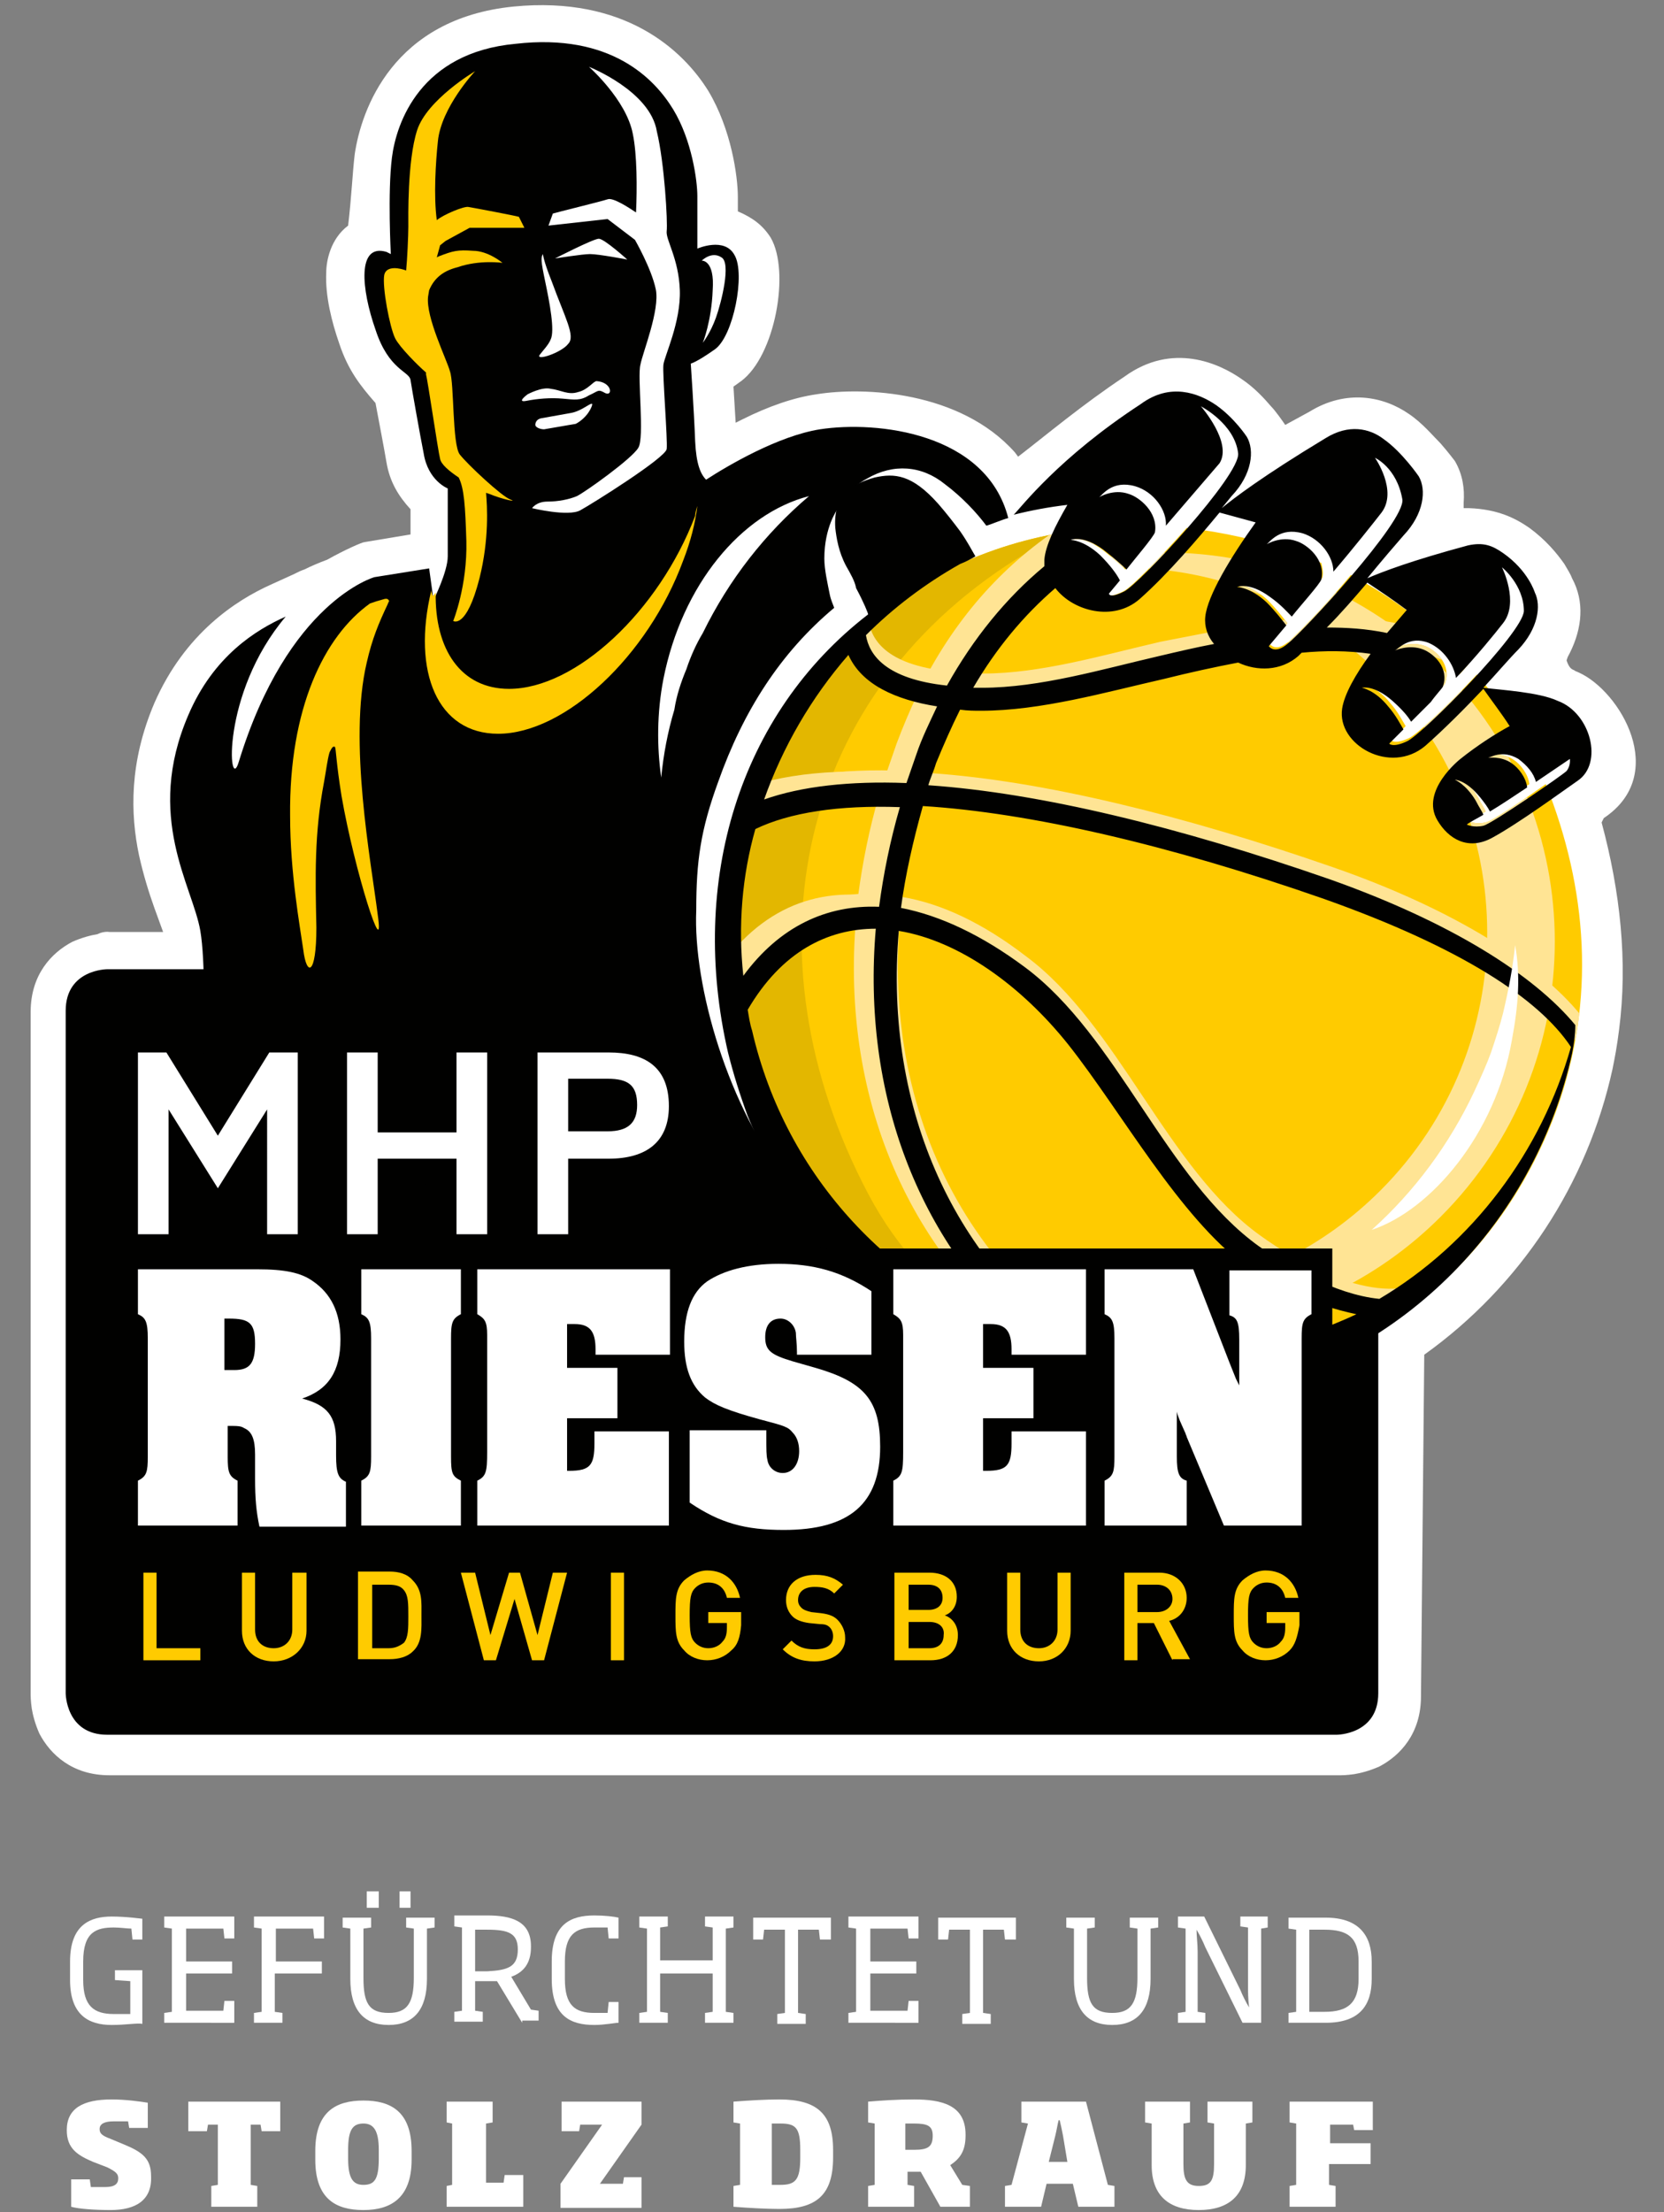
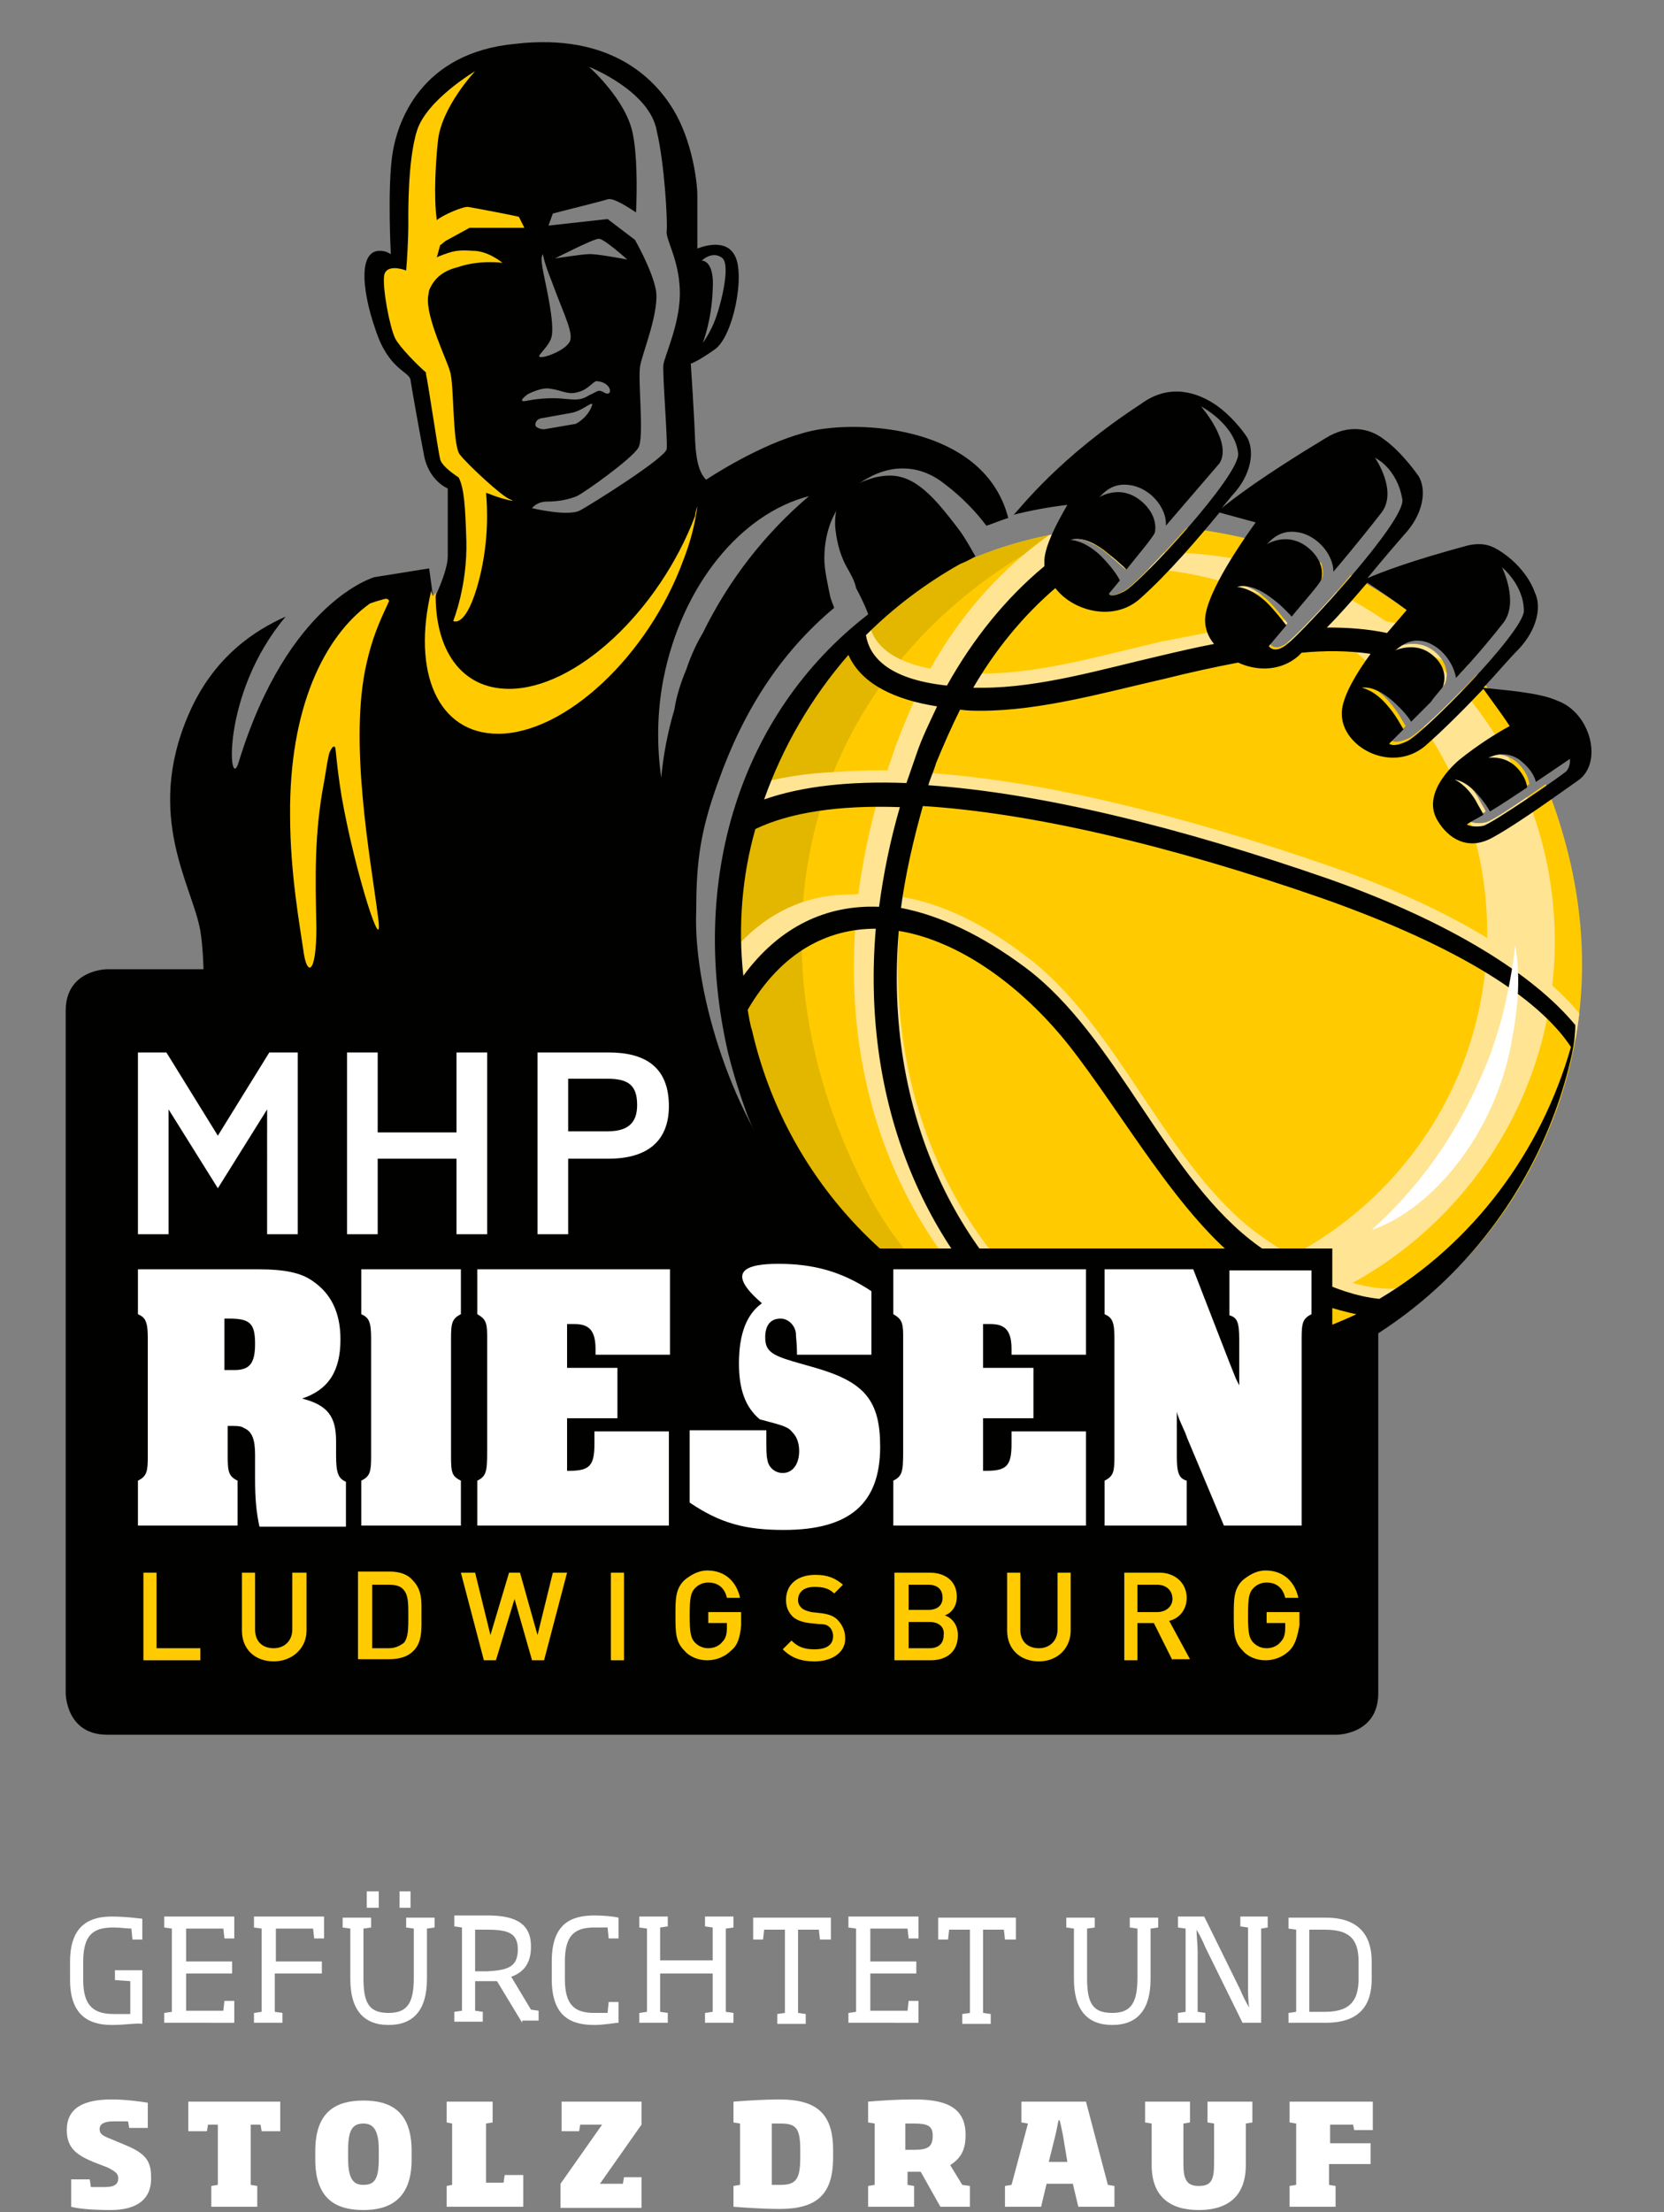
<svg xmlns="http://www.w3.org/2000/svg" xmlns:xlink="http://www.w3.org/1999/xlink" id="Ebene_1" x="0px" y="0px" viewBox="0 0 152 202" style="enable-background:new 0 0 152 202;" xml:space="preserve">
  <rect x="0" y="0" width="152" height="202" fill="#808080" stroke="none" />
  <style type="text/css">
	.st0{fill:#FFFFFF;}
	.st1{fill:#010100;}
	.st2{fill:#FFCB00;}
	.st3{fill-rule:evenodd;clip-rule:evenodd;fill:#FFCB00;}
	.st4{clip-path:url(#SVGID_2_);}
	.st5{fill:#E3B700;}
	.st6{fill:#FFE494;}
</style>
  <g>
-     <path class="st0" d="M33.3,49.5l4.2-0.7l0-2.3c-1.1-1.2-1.9-2.5-2.2-4.3c-0.2-1.2-0.7-3.8-1-5.4c-1.4-1.6-2.5-3-3.3-5.4   c-0.7-2-1.3-4.4-1.2-6.5c0-1.1,0.4-3.1,2-4.3c0.3-2.5,0.4-4.8,0.6-6.5C33,10,35.9,1.7,46.9,0.6c10.2-1,15.5,4,17.8,7.7   c2.1,3.5,2.7,7.8,2.7,9.7l0,1.3c1.4,0.6,2.3,1.3,3,2.4c1.8,3.1,0.4,10.8-2.7,13.1l-0.7,0.5l0.2,3.3l0.6-0.3c2.4-1.2,4.7-2,6.8-2.3   c4.3-0.7,13.1-0.3,18.1,5.3l0.3,0.4c2.6-2,5.8-4.7,9.7-7.3c4.4-3.2,8.7-1.2,10.7,0.2c1.2,0.8,2.1,1.8,2.7,2.5   c0.4,0.4,1.1,1.4,1.3,1.7l2.2-1.2c3.4-2.1,6.8-1.4,9.1,0.2c1.2,0.8,2.2,2,2.9,2.7c0.7,0.8,1.3,1.6,1.3,1.6c0.7,1.2,0.9,2.5,0.8,3.8   l0,0.5l0.5,0c2.6,0.1,4.2,0.9,5.5,1.8c1.5,1.1,2.5,2.3,3.2,3.3c0.3,0.5,0.6,1,0.7,1.3l0.2,0.4c1,2.2,0.6,4.6-0.6,6.8l-0.1,0.3   c0.2,0.6,0.4,0.8,0.7,0.9c0.1,0.1,0.2,0.1,0.4,0.2c3.8,1.7,8.3,9.3,2.3,13.3l-0.2,0.4c1.7,6.3,2.4,12.7,1.6,18.9   c-0.2,1.6-0.4,2.6-0.6,3.6c-2.3,10.5-8.4,19.8-17.2,26.1l-0.3,31.2c0,3.4-1.9,5.4-3.8,6.4c-0.9,0.4-1.7,0.6-2.3,0.7   c-0.7,0.1-1.2,0.1-1.2,0.1H10c-3.4,0-5.4-1.9-6.4-3.8c-0.4-0.9-0.6-1.7-0.7-2.3c-0.1-0.7-0.1-1.2-0.1-1.2l0-62.4   c0-3.4,1.9-5.4,3.8-6.4c0.9-0.4,1.7-0.6,2.3-0.7C9.5,85,10,85.1,10,85.1h4.9l-0.8-2.2c-0.5-1.4-1-3-1.4-4.8   c-0.8-3.8-0.9-8.5,1.4-13.9c2.8-6.4,7.5-9.4,10.6-10.8l2.2-1l0.2-0.1c0.2-0.1,0.4-0.2,0.7-0.3c0.6-0.3,1.3-0.6,2.1-0.9   C31.5,50.2,33.1,49.5,33.3,49.5z" />
    <path class="st1" d="M6,92.3c0-3.8,3.8-3.8,3.8-3.8h43.5c3.8,0,3.8,3.8,3.8,3.8l18.2,19c3.9,3.9,7.9,10.4,13.3,12.4   c13,4.7,26.9,2.2,37.3-5.5l0,36.4c0,3.8-3.8,3.8-3.8,3.8H9.8c-3.8,0-3.8-3.8-3.8-3.8L6,92.3z" />
    <path class="st1" d="M62.7,61.1c0.4-1.2,0.9-2.3,1.5-3.3c2.4-4.9,5.7-9.1,9.7-12.5c-6.2,1.6-11.6,8.1-13.3,16.7   c-0.6,3.1-0.6,6.2-0.2,9c0.2-2.1,0.6-4.2,1.2-6.2C61.8,63.5,62.2,62.3,62.7,61.1z M49.6,23.2c-0.2,0.3-0.2,0.6,0.2,2.5   c0.4,1.9,0.9,4.5,0.5,5.3c-0.2,0.5-0.7,1-1,1.4c-0.4,0.6,2-0.2,2.6-1c0.7-0.7-0.3-2.4-1.5-5.7C49.6,23.7,49.6,23.2,49.6,23.2z    M48.2,36c0,0-1.1,0.8-0.1,0.6c1-0.2,2.2-0.3,3.3-0.2c1.1,0.1,1.6,0.2,2.4-0.3c0.9-0.4,0.8-0.6,1.5-0.2c0.7,0.3,0.6-1-0.8-1.1   c-0.3,0-0.8,0.8-1.7,1c-0.9,0.3-1.6-0.2-2.5-0.3C49.5,35.3,48.2,36,48.2,36z M52.2,37.7l-2.8,0.5c-0.4,0.1-0.5,0.4-0.5,0.6   c0,0.2,0.4,0.4,0.8,0.4l2.9-0.5c1.1-0.6,1.5-1.6,1.5-1.8C54,36.7,53.2,37.5,52.2,37.7z M53.8,6.1c0,0,3.4,3,4,6.1   c0.4,1.9,0.4,5,0.3,7.2c-0.6-0.4-2.1-1.4-2.6-1.2c-0.6,0.2-4.7,1.2-5,1.3l-0.4,1.1l5.4-0.6l2.5,1.9c0,0,1.5,2.6,1.9,4.5   c0.4,1.9-1.2,5.8-1.4,6.9c-0.3,1.1,0.4,6.7-0.2,7.6c-0.6,1-4.8,4-5.6,4.4C52,45.6,51,45.8,50,45.8c-1,0-1.4,0.6-1.4,0.6   s3.3,0.8,4.4,0.2c1.1-0.6,7.8-4.8,7.9-5.6c0.1-0.8-0.4-6.9-0.3-7.7c0.1-0.8,1.6-3.9,1.5-6.8c-0.1-2.9-1.3-4.6-1.2-5.4   c0.1-0.8-0.2-6.2-0.9-9.1C59.4,8.3,53.8,6.1,53.8,6.1z M54.7,21.8c-0.5,0-4,1.8-4,1.8s2.5-0.4,3.2-0.4c0.8,0,3.4,0.5,3.4,0.5   S55.2,21.8,54.7,21.8z M64.1,23.8c0,0,1.2-0.1,1,2.7c-0.1,2.8-0.9,4.8-0.9,4.8s0.7-0.9,1.2-2.3c0.5-1.4,1.4-5,0.5-5.5   C65,22.9,64.1,23.8,64.1,23.8z M72.2,108.2c-0.3-0.6-55.2,0.2-55.2,0.2c1.1-0.6,2.2-18.1,1.3-23.4c-0.7-4.1-5.1-10.4-1.1-19.7   c2.3-5.4,6.2-7.8,8.9-9c-6,7.1-5.2,16.3-4.3,13.3c4.5-14.7,12.4-16.9,12.4-16.9l5-0.8l0.4,2.9c0,0,1.3-2.6,1.3-4c0-1.3,0-6.2,0-6.2   s-1.8-0.7-2.2-3.2c-0.3-1.5-1.1-6-1.2-6.7c-0.1-0.8-2-0.9-3.2-4.6c-1.3-3.7-1.7-7.9,1-7.1c0.2,0.1,0.4,0.2,0.4,0.2   s-0.3-5.6,0.1-8.8c0.4-3.2,2.6-9.6,11.3-10.4C55.8,3,59.8,7.2,61.5,10c1.7,2.8,2.2,6.5,2.2,7.9v4.8c0,0,2.5-1.1,3.4,0.6   c1,1.7-0.1,7.4-1.8,8.6c-1.7,1.2-2.2,1.3-2.2,1.3s0.3,4.4,0.4,7.1c0.1,2.1,0.5,3,1,3.5c2-1.3,6.6-4,10.4-4.6   c5.2-0.8,15.2,0.3,17.2,8.1c-0.7,0.2-1.6,0.6-2,0.7c-0.9-1.2-2.2-2.6-3.8-3.8c-2.1-1.7-4.7-1.9-7.1-0.5c-1.3,0.7-2.3,1.8-2.7,2.8   c0,0-1.2,1.6-1.2,4.5c0,1,0.3,2.3,0.5,3.3c0.1,0.5,0.3,0.9,0.4,1.2c-4.9,4.1-8.3,9.4-10.6,15.9c-1.6,4.4-2,7.2-2,11.7   C63.3,90,66.5,101.2,72.2,108.2z" />
    <g>
      <polygon class="st2" points="13.1,151.6 13.1,143.6 14.3,143.6 14.3,150.5 18.3,150.5 18.3,151.6   " />
      <path class="st2" d="M25,151.7c-1.7,0-2.9-1.1-2.9-2.8v-5.3h1.2v5.2c0,1.1,0.7,1.7,1.7,1.7c1,0,1.7-0.7,1.7-1.7v-5.2H28v5.3    C28,150.5,26.7,151.7,25,151.7z" />
      <path class="st2" d="M36.9,145.2c-0.3-0.4-0.8-0.5-1.4-0.5H34v5.8h1.5c0.6,0,1-0.2,1.4-0.5c0.4-0.5,0.4-1.3,0.4-2.4    C37.3,146.4,37.3,145.7,36.9,145.2z M37.7,150.8c-0.5,0.5-1.3,0.7-2.1,0.7h-2.9v-8h2.9c0.8,0,1.6,0.2,2.1,0.8    c0.9,0.9,0.8,2,0.8,3.2C38.5,148.7,38.6,150,37.7,150.8z" />
      <polygon class="st2" points="49.7,151.6 48.6,151.6 47,146 45.3,151.6 44.2,151.6 42.1,143.6 43.4,143.6 44.8,149.3 46.5,143.6     47.5,143.6 49.1,149.3 50.5,143.6 51.8,143.6   " />
      <rect x="55.8" y="143.6" class="st2" width="1.2" height="8" />
      <path class="st2" d="M66.8,150.7c-0.6,0.6-1.4,0.9-2.2,0.9c-0.8,0-1.6-0.3-2.1-0.9c-0.8-0.8-0.8-1.7-0.8-3.2c0-1.5,0-2.4,0.8-3.2    c0.6-0.5,1.3-0.9,2.1-0.9c1.7,0,2.7,1.1,3,2.5h-1.2c-0.2-0.9-0.8-1.4-1.7-1.4c-0.5,0-0.9,0.2-1.2,0.5c-0.4,0.4-0.5,0.9-0.5,2.5    c0,1.6,0.1,2.1,0.5,2.5c0.3,0.3,0.7,0.5,1.2,0.5c0.5,0,1-0.2,1.3-0.6c0.3-0.3,0.4-0.7,0.4-1.3v-0.4h-1.7v-1h3v1.2    C67.6,149.5,67.4,150.2,66.8,150.7z" />
      <path class="st2" d="M74.4,151.7c-1.2,0-2.1-0.3-2.9-1.1l0.8-0.8c0.6,0.6,1.2,0.8,2.1,0.8c1.1,0,1.7-0.4,1.7-1.2    c0-0.3-0.1-0.6-0.3-0.8c-0.2-0.2-0.4-0.3-0.9-0.3l-1-0.1c-0.7-0.1-1.2-0.3-1.5-0.6c-0.4-0.4-0.6-0.9-0.6-1.5c0-1.4,1-2.3,2.7-2.3    c1.1,0,1.8,0.3,2.5,0.9l-0.8,0.8c-0.5-0.5-1.1-0.6-1.8-0.6c-1,0-1.5,0.5-1.5,1.2c0,0.3,0.1,0.5,0.3,0.7c0.2,0.2,0.5,0.3,0.9,0.4    l0.9,0.1c0.8,0.1,1.2,0.3,1.5,0.6c0.4,0.4,0.7,1,0.7,1.6C77.3,150.8,76.1,151.7,74.4,151.7z" />
      <path class="st2" d="M84.8,144.7H83v2.3h1.8c0.8,0,1.3-0.4,1.3-1.1C86.1,145.1,85.6,144.7,84.8,144.7z M84.9,148.1H83v2.4h1.9    c0.9,0,1.3-0.5,1.3-1.2C86.3,148.6,85.8,148.1,84.9,148.1z M85,151.6h-3.3v-8h3.2c1.5,0,2.5,0.8,2.5,2.2c0,0.9-0.5,1.5-1.1,1.7    c0.6,0.2,1.2,0.8,1.2,1.8C87.5,150.8,86.5,151.6,85,151.6z" />
      <path class="st2" d="M94.9,151.7c-1.7,0-2.9-1.1-2.9-2.8v-5.3h1.2v5.2c0,1.1,0.7,1.7,1.7,1.7c1,0,1.7-0.7,1.7-1.7v-5.2h1.2v5.3    C97.8,150.5,96.6,151.7,94.9,151.7z" />
      <path class="st2" d="M105.7,144.7h-1.8v2.5h1.8c0.8,0,1.4-0.5,1.4-1.2C107.1,145.2,106.5,144.7,105.7,144.7z M107.1,151.6    l-1.7-3.4h-1.5v3.4h-1.2v-8h3.2c1.5,0,2.5,1,2.5,2.3c0,1.1-0.7,1.9-1.6,2.1l1.9,3.5H107.1z" />
      <path class="st2" d="M117.8,150.7c-0.6,0.6-1.4,0.9-2.2,0.9c-0.8,0-1.6-0.3-2.1-0.9c-0.8-0.8-0.8-1.7-0.8-3.2c0-1.5,0-2.4,0.8-3.2    c0.6-0.5,1.3-0.9,2.1-0.9c1.7,0,2.7,1.1,3,2.5h-1.2c-0.2-0.9-0.8-1.4-1.7-1.4c-0.5,0-0.9,0.2-1.2,0.5c-0.4,0.4-0.5,0.9-0.5,2.5    c0,1.6,0.1,2.1,0.5,2.5c0.3,0.3,0.7,0.5,1.2,0.5c0.5,0,1-0.2,1.3-0.6c0.3-0.3,0.4-0.7,0.4-1.3v-0.4h-1.7v-1h3v1.2    C118.5,149.5,118.3,150.2,117.8,150.7z" />
    </g>
    <g>
      <path class="st3" d="M63.7,46.2c-0.2,1.6-0.6,3.2-1.3,5C59.2,59.9,51.6,67,45.5,67c-5.5,0-7.9-5.6-6.1-13.1c0,0.2,0.1,0.4,0.1,0.4    c0,0.2,0.1,0.1,0.3-0.2c-0.1,5.2,2.3,8.8,6.7,8.8c6.1,0,13.7-7.1,17-15.8C63.5,46.9,63.6,46.5,63.7,46.2z" />
      <path class="st2" d="M33.5,60.5c-1.7,7.2,0.4,18.2,1,23c0.7,4.8-2.1-3.9-3.3-10.8c-0.5-3.1-0.5-4.3-0.6-4.5    c-0.2-0.1-0.3,0.1-0.5,0.5c-0.2,0.7-0.3,1.6-0.5,2.7c-0.9,4.7-0.8,8.7-0.7,13.3c0,4.4-0.9,4.5-1.2,2c-0.3-2.1-1.2-7-1.2-12.2    c-0.1-9.8,3.1-16.4,7.3-19.4l0.6-0.2l0.7-0.2c0,0,0.3-0.1,0.4,0.1c0.1,0.1,0,0.1-0.1,0.4C34.6,56.9,34,58.3,33.5,60.5z" />
      <path class="st2" d="M38.9,34c-0.7-0.6-2.4-2.3-2.8-3.1c-0.5-1-1.2-4.7-1-5.8c0.2-0.9,1.5-0.6,2-0.4c0.1-1,0.2-3.2,0.2-4    c0-0.8-0.1-6,0.8-8.8c0.9-2.8,5.3-5.4,5.3-5.4s-3.1,3.3-3.4,6.4c-0.2,1.9-0.4,5-0.1,7.2c0.6-0.5,2.5-1.3,2.9-1.2    c0.6,0.1,4.3,0.8,4.6,0.9l0.5,1l-5,0L40.7,22l-0.5,0.4c0,0-0.1,0.4-0.3,1.1l0.2-0.1c1.3-0.5,1.7-0.6,3.1-0.5    c1.4,0,2.7,1.1,2.7,1.1s-2.1-0.3-4.1,0.4c-1.2,0.3-2.1,0.9-2.6,2.1l-0.1,0.6c-0.2,1.9,1.7,5.7,2,6.8c0.4,1.1,0.2,6.7,0.9,7.6    c0.7,0.9,3.8,3.8,4.6,4.1c0.8,0.3-0.7,0-1.9-0.5L44.4,45c0.1,1.2,0.3,4.2-0.6,7.8c-1.2,4.7-2.4,3.9-2.4,3.9s1.3-3.2,1.2-7.3    c-0.1-3.2-0.2-4.8-0.7-5.8c-0.9-0.6-1.6-1.2-1.7-1.7c-0.2-0.8-1.1-7-1.3-7.8C39,34.1,38.9,34.1,38.9,34z" />
    </g>
    <g>
      <g>
        <g>
          <g>
            <g>
              <g>
                <g>
                  <g>
                    <g>
                      <g>
                        <defs>
                          <path id="SVGID_1_" d="M142.2,101.3c-7.5,20.6-28.9,30.5-49.5,23c-20.6-7.5-31.5-31.1-24-51.7              c6-16.4,20.3-25.1,36.8-24.5c0,0.2,0,0.3-0.1,0.5c-0.1,0.4-1.9,2.5-2.6,3.4c-0.4-0.4-1.2-1.1-2.1-1.8              c-1.9-1.4-3-0.9-3-0.9s1.2,0,2.7,1.4c0.9,0.9,1.5,1.7,1.8,2.3l-1,1.2c0,0,0,0.5,1.4-0.2c0.7-0.3,3.3-3,5.8-5.8              c3.3,0.4,6.6,1.1,9.9,2.3c0.8,0.3,1.6,0.6,2.4,0.9c0.1,0.4,0.2,0.9,0.1,1.3c-0.1,0.4-2,2.5-2.7,3.4              c-0.4-0.4-1-1.1-2-1.8c-1.9-1.4-3-0.9-3-0.9s1.2,0,2.7,1.4c0.8,0.8,1.4,1.6,1.8,2.1l-1.6,1.9c0,0,0.5,0.8,1.7-0.2              c0.7-0.6,3.3-3.2,5.7-6.1c4.1,2.2,7.7,5,10.7,8.2l-0.8,0.9c-0.2-1.2-1.1-2.6-2.5-3.2c-1.8-0.7-2.8,0.5-3.2,0.7              c0,0,1.3-0.6,2.6-0.1c1,0.4,2.4,1.7,1.8,3.4c-0.1,0.2-0.6,0.7-1.1,1.4c-0.4,0.4-0.8,0.8-1.2,1.2l-0.6,0.6              c-0.3-0.5-0.8-1.1-1.7-1.9c-1.7-1.5-2.8-1.2-2.8-1.2s1.2,0.2,2.4,1.7c0.7,0.8,1.1,1.6,1.4,2.1l-1.3,1.3              c0,0,0.3,0.4,1.6-0.2c0.7-0.3,3.6-3,6.2-5.8c2.4,2.8,4.4,5.9,6,9.3l-0.4,0.3c-0.2-0.8-0.8-1.5-1.6-2.1              c-1.5-1-2.5-0.2-2.8-0.2c0,0,1.2-0.2,2.2,0.5c0.6,0.4,1.3,1.3,1.4,2.2c-1.2,0.8-2.4,1.6-3.4,2.2              c-0.2-0.4-0.5-0.8-0.9-1.3c-1.3-1.6-2.3-1.6-2.3-1.6s1,0.4,1.9,1.9c0.3,0.6,0.6,1,0.7,1.3c-0.5,0.3-1.5,0.8-1.5,0.9              c0,0,0.6,0.3,1.5,0.1c0.6-0.1,3.5-2.1,5.5-3.5C145,81.1,145.8,91.3,142.2,101.3z" />
                        </defs>
                        <use xlink:href="#SVGID_1_" style="overflow:visible;fill:#FFCB00;" />
                        <clipPath id="SVGID_2_">
                          <use xlink:href="#SVGID_1_" style="overflow:visible;" />
                        </clipPath>
                        <g class="st4">
                          <path class="st5" d="M124.1,45.8c-10.8-2.2-26.8-6.6-36.6-0.7c-21.3,12.7-27.2,46.5-13.4,68.4              c8.3,13.1,39.2,12.8,53.3,14.3c-12.6-2.5-37.1,2-48.1-18.8c-11.5-21.8-6.7-45.9,14.6-58.6              C102.5,45.4,114.6,44.8,124.1,45.8z" />
                          <path class="st6" d="M131.6,111.1c-11.9,11.9-30.2,13.6-43.9,5c0-0.4,0-0.7,0-1.1c12.5,6.2,28,4.1,38.4-6.3              c13-13,13-34.1,0-47.1c-9.2-9.2-22.4-11.9-34-8.1c13-5.8,28.8-3.3,39.5,7.4C145.5,74.7,145.5,97.2,131.6,111.1z" />
                          <path class="st6" d="M133.1,58.6c1.2,1.2,2.4,2.5,3.5,3.9l-0.5-0.3c-11.1-5.7-17.8-4-29.6-1.3              c-5.3,1.2-11.2,2.9-16.7,2.9c-0.6,0-1.2,0-1.9-0.1c-0.8,1.6-1.5,3.2-2.1,4.9c-0.2,0.7-0.5,1.3-0.7,2              c10.1,0.7,22.9,3.8,36.7,8.6c11.2,3.9,18.9,8.9,22.6,13.5c-0.1,1-0.3,1.4-0.5,2.3c-2.6-4.5-10-9.4-22.8-13.9              c-14.3-5-27-7.9-36.7-8.5c-0.9,3.2-1.6,6.3-2,9.3c3.6,0.6,7.4,2.4,11.3,5.4c8.5,6.3,12.9,19.4,21.4,25.5              c3.3,2.4,10.4,6.5,15.1,4.2l0.2,0.3c-1.1,0.9-2.2,1.7-3.3,2.5c-4.7,0-10.1-3-13.2-5.3c-6.1-4.5-11.3-14-16.2-20.2              c-4.3-5.4-10-9.5-15.5-10.4c-1.7,19.9,8.4,36.3,25,42.6c-1.7,0.1-3.5,0.1-5.2-0.1c-14.9-7.7-23.5-23.8-21.9-42.7              c-4.9-0.1-9.5,2.6-12.8,9.4c-0.5,1.1-0.9,2-1.1,2.6c-0.3-1.2-0.5-2.5-0.7-3.8c3.6-7.3,8.7-10.6,14.8-10.3              c0.4-3,1-6,1.9-9.1c-7.3-0.2-12.7,1-15.5,3.6c0.3-1,0.6-2,1-3l0.1-0.3c3.6-1.9,8.7-2.7,15.1-2.4              c0.3-0.9,0.6-1.7,0.9-2.6c0.6-1.6,1.2-3,1.9-4.5c-4-0.6-7.3-2.2-8.3-5.3c0.6-0.6,1.2-1.1,1.9-1.6              c0.2,1.9,1.5,4.3,7.4,4.9c3.4-6.2,8-10.9,13.6-14.2c1.7-0.2,3.4-0.3,5.1-0.3c-6.9,3-12.4,7.8-16.4,14.7l0.8,0              c5.3,0,11-1.7,16.2-2.9C116.9,56.5,123.7,54.8,133.1,58.6z" />
                          <path class="st6" d="M80.3,84c-0.6,7.1,0.3,13.8,2.5,19.7c0.5,1.9,1,3.4,1.1,4.1c0.3,1.4,9.4,12.8,12.1,16.3              c-12.4-8.4-19.3-23.2-17.8-40.3c-4.9-0.1-9.5,2.6-12.8,9.4c-0.5,1.1-0.9,2-1.1,2.6c-0.3-1.2-0.5-2.5-0.7-3.8              c3.6-7.3,8.7-10.6,14.8-10.3c0.4-3,1-6,1.9-9.1c-7.3-0.2-12.7,1-15.5,3.6c0.3-1,0.6-2,1-3l0.1-0.3              c3.6-1.9,8.7-2.7,15.1-2.4c0.3-0.9,0.6-1.7,0.9-2.6c0.6-1.6,1.2-3,1.9-4.5c-4-0.6-5.7-2.2-6.7-5.3              c0.6-0.6-0.4-1.1,0.3-1.6c0.2,1.9,1.5,4.3,7.4,4.9c3.4-6.2,8-10.9,13.6-14.2c1.7-0.2,3.4-0.3,5.1-0.3              c-6.9,3-12.4,7.8-16.4,14.7l0.8,0l0.4,0c-0.5,0.7-0.9,1.4-1.3,2.1c-0.3,0-0.7,0-1-0.1c-0.8,1.6-1.5,3.2-2.1,4.9              c-0.2,0.7-0.5,1.3-0.7,2l0.7,0c-0.2,0.6-0.4,1.3-0.6,2l-0.7-0.1c-0.9,3.2-1.6,6.3-2,9.3c0.2,0,0.5,0.1,0.7,0.1              c-0.1,0.8-0.2,1.4-0.3,2C80.7,84.1,80.5,84,80.3,84z" />
                        </g>
                      </g>
                    </g>
                  </g>
                </g>
              </g>
            </g>
          </g>
        </g>
      </g>
      <g>
        <path class="st1" d="M77.3,51.7c-0.7-1.3-0.9-2.6-1-3.5c-0.2-3,1.5-4,3.6-4.6c1.8-0.4,3.4-0.3,5.8,2.4c0.7,0.8,1.4,1.7,2,2.5     c0.7,1,1.1,1.8,1.4,2.3c-0.5,0.3-0.9,0.5-1.4,0.7c-3.2,1.8-6.1,4-8.6,6.5c0.3,1.8,1.8,4,7.4,4.6c2.4-4.3,5.4-8,8.9-10.9     c0-0.2,0-0.4,0-0.6c0.1-1.3,1-3.1,2.1-5c-1.7,0.2-3.3,0.5-4.9,0.9c0.7-0.7,4.1-5.2,11.6-10.1c2.7-2,5.3-1,6.9,0.1     c1.7,1.2,2.8,2.9,2.8,2.9c0.7,1.2,0.5,3.4-1.4,5.4l-0.9,1.1c1.1-0.9,3.7-2.9,9.5-6.4c2.1-1.3,4-0.9,5.3,0.1     c1.7,1.2,3.2,3.4,3.2,3.4c0.7,1.2,0.5,3.4-1.4,5.4c-0.7,0.8-1.9,2.2-3.3,3.9c1.4-0.6,4-1.6,9.2-3c1.4-0.3,2.2,0,3.2,0.7     c2.3,1.6,2.9,3.6,2.9,3.6c0.6,1.2,0.3,3.3-1.5,5.2c-0.8,0.8-1.9,2.1-3.2,3.5c1.6,0.2,5.1,0.4,6.8,1.2c3,1.1,4.2,5.7,1.8,7.3     c-1.3,0.9-5.4,3.9-7.8,5.2c-2.2,1.2-4,0.1-5-1.6c-1.6-2.7,2.1-5.6,2.1-5.6c1.5-1.2,3.2-2.3,4.5-3c-0.7-1.1-1.7-2.4-2.4-3.4     c-1.7,1.8-3.6,3.7-5.3,5.2c-3.2,2.7-8.1-0.1-7.6-3.4c0.2-1.3,1.2-3.1,2.6-5c-2.1-0.3-4.2-0.3-6.3-0.1l-0.3,0.3     c-1.6,1.4-3.8,1.4-5.5,0.6c-2.1,0.4-4.4,0.9-6.8,1.5c-5.3,1.2-11.2,2.9-16.7,2.9c-0.6,0-1.2,0-1.9-0.1c-0.8,1.6-1.5,3.2-2.2,4.9     c-0.2,0.7-0.5,1.3-0.7,2c10.2,0.7,22.9,3.8,36.7,8.6c11,3.9,18.6,8.7,22.4,13.3c0,0.8-0.1,1.6-0.3,2.6     c-3.2,14.6-14.5,27.2-30.2,30.8c-17.4,4-33.7-4.6-42.3-19.3c-0.9-1.6-1.9-3.6-2.8-5.8c-0.7-1.9-1.3-3.8-1.8-5.8     c-3.6-15.6,1-30.9,12.8-40c0-0.1-0.4-1.1-1.1-2.4C78.1,53.1,77.7,52.4,77.3,51.7z M93.6,88.3c8.5,6.3,12.9,19.4,21.4,25.5     c2.4,1.7,6.9,4.4,11,4.8c8.6-5.1,14.8-13.5,17.5-23c-2.9-4.4-10.1-9.1-22.5-13.5c-14.3-5-27-7.9-36.7-8.5c-0.9,3.2-1.6,6.3-2,9.3     C85.9,83.6,89.7,85.4,93.6,88.3z M123.9,120c-3.9-0.8-7.8-2.7-10.1-4.4c-6.1-4.5-11.3-14-16.2-20.2c-4.3-5.4-10-9.5-15.5-10.4     c-1.4,16.5,5.3,30.5,17,38.4c5.1,1,10.6,0.9,16-0.3C117.9,122.4,121.4,121.2,123.9,120z M80,84.8c-4.4,0-8.6,2.1-11.7,7.4     c0.1,0.6,0.2,1.3,0.4,1.9c3.1,13.5,13,23.7,25.2,27.9C84,113.4,78.7,100,80,84.8z M67.9,89.1c3.3-4.5,7.6-6.5,12.4-6.3     c0.4-3,1-6,1.9-9.1c-5.6-0.2-10.1,0.5-13.2,2C67.8,79.9,67.4,84.5,67.9,89.1z M85.6,64.5c-3.8-0.6-6.9-2-8.1-4.7     c-3.4,3.9-6,8.4-7.7,13.2c3.4-1.2,7.8-1.7,13-1.5c0.3-0.9,0.6-1.7,0.9-2.6C84.2,67.4,84.9,66,85.6,64.5z M126.7,57.8     c0.6-0.7,1.2-1.4,1.8-2.1c-1.2-0.9-2.4-1.7-3.6-2.5c-1.2,1.4-2.4,2.8-3.7,4.1C123,57.3,124.8,57.4,126.7,57.8z M110.9,58.8     c-0.6-0.7-0.9-1.6-0.8-2.5c0.2-1.9,2.3-5.4,4.6-8.6c-1.1-0.3-2.2-0.6-3.3-0.9c-1.9,2.3-4.7,5.6-7.3,7.9c-2.4,2.1-6.1,1.1-7.7-1     c-2.9,2.5-5.4,5.5-7.5,9.1l0.8,0c5.3,0,11-1.7,16.2-2.9C107.6,59.5,109.3,59.1,110.9,58.8z M135.9,69.2c0,0,1.2-0.2,2.2,0.5     c0.6,0.4,1.3,1.3,1.4,2.2c-1.2,0.8-2.4,1.6-3.4,2.2c-0.2-0.4-0.5-0.8-0.9-1.3c-1.3-1.6-2.3-1.6-2.3-1.6s1,0.4,1.9,1.9     c0.3,0.6,0.6,1,0.7,1.3c-0.5,0.3-1.5,0.8-1.5,0.9c0,0,0.6,0.3,1.5,0.1c0.8-0.2,7.2-4.6,7.6-5c0.4-0.5,0.3-1.1,0.3-1.1l-3.1,2.1     c-0.2-0.8-0.8-1.5-1.6-2.1C137.2,68.4,136.1,69.2,135.9,69.2z M127.4,59.4c0,0,1.3-0.6,2.6-0.1c1,0.4,2.4,1.7,1.8,3.4     c-0.1,0.2-0.6,0.7-1.1,1.4c-0.4,0.4-0.8,0.8-1.2,1.2l-0.6,0.6c-0.3-0.5-0.8-1.1-1.7-1.9c-1.7-1.5-2.8-1.2-2.8-1.2     s1.2,0.2,2.4,1.7c0.7,0.8,1.1,1.6,1.4,2.1l-1.3,1.3c0,0,0.3,0.4,1.6-0.2c1.4-0.6,10.6-9.9,10.7-11.9c0-2.4-2-4-2-4     s1.6,3.2,0.1,5.1c-0.7,0.9-2.4,3-4.3,5c-0.2-1.2-1.1-2.6-2.5-3.2C128.7,58,127.7,59.3,127.4,59.4z M115.7,49.7     c0,0,1.3-0.8,2.7-0.3c1,0.3,2.7,1.7,2.3,3.5c-0.1,0.4-2,2.5-2.7,3.4c-0.4-0.4-1-1.1-2-1.8c-1.9-1.4-3-0.9-3-0.9s1.2,0,2.7,1.4     c0.8,0.8,1.4,1.6,1.8,2.1l-1.6,1.9c0,0,0.5,0.8,1.7-0.2c1.4-1.1,10.8-11.2,10.5-13.2c-0.5-2.9-2.5-3.8-2.5-3.8s2.1,3,0.6,5     c-0.7,0.9-2.6,3.3-4.4,5.4c0-1.4-1.2-3-2.8-3.5C116.9,48.1,116,49.5,115.7,49.7z M100.4,45.4c0,0,1.3-0.8,2.7-0.3     c1,0.3,2.7,1.7,2.4,3.5c-0.1,0.4-1.9,2.5-2.6,3.4c-0.4-0.4-1.2-1.1-2.1-1.8c-1.9-1.4-3-0.9-3-0.9s1.2,0,2.7,1.4     c0.9,0.9,1.5,1.7,1.8,2.3l-1,1.2c0,0,0,0.5,1.4-0.2c1.4-0.7,10.6-10.6,10.4-12.6c-0.3-2.7-3.4-4.3-3.4-4.3s2.9,3.3,1.7,5.2     l-4.9,5.7c0.1-1.4-1.1-3.1-2.8-3.6C101.6,43.8,100.7,45.2,100.4,45.4z" />
      </g>
      <g>
        <path class="st0" d="M136.2,96.1c0.4-1.2,0.8-2.4,1.1-3.6c0.5-2.1,0.9-4.2,1.1-6.2c0.5,2.8,0.3,5.5-0.3,8.7     c-1.5,8.6-7.4,15.5-12.8,17.3c3.9-3.5,7.1-7.8,9.4-12.7C135.3,98.3,135.8,97.2,136.2,96.1z" />
      </g>
    </g>
    <path class="st1" d="M120.6,121.7c0,0.2,0,0.4,0,0.6v0.4v18.5h-10.3l-0.4-0.9v0.9h-9.1h-1.7H79.9V139c-1.9,1.8-4.7,2.6-8.3,2.6   c-3.9,0-6.5-0.7-9.7-2.8l-0.9-0.5v-9.4h1.9c-1.6-1.6-2.2-3.7-2.2-6.3c0-3,0.7-5.4,2.8-7c2-1.4,4.6-2.1,7.7-2.1c3.3,0,6,0.7,8.7,2.2   l0.1-1.7h20.9h9h0.2h11.6v7.1L120.6,121.7z" />
    <g>
      <path class="st0" d="M20.5,125.1h0.4h0.5c1.4,0,1.9-0.6,1.9-2.4c0-1.9-0.5-2.3-2.4-2.3h-0.4V125.1z M23.5,115.9    c2.5,0,4,0.3,5.1,1.1c1.6,1.1,2.5,2.8,2.5,5.3c0,2.9-1.1,4.6-3.5,5.4c2.3,0.6,3.1,1.6,3.1,3.9v0.7v0.6c0,1.6,0.2,2.1,0.9,2.4v4.1    h-7.9c-0.3-1.4-0.4-2.6-0.4-4.4V134v-0.3v-0.3c0-0.2,0-0.5,0-0.6c0-1.4-0.3-2.1-1-2.4c-0.3-0.2-0.6-0.2-1.5-0.2v2.4v0.4    c0,1.4,0.1,1.8,0.9,2.2v4.1h-9.1v-4.1c0.8-0.4,0.9-0.8,0.9-2.2v-0.4v-10v-0.4c0-1.5-0.2-1.9-0.9-2.2v-4.1h10.1H23.5z" />
      <path class="st0" d="M42.1,115.9v4.1c-0.8,0.4-0.9,0.8-0.9,2.2v0.4v10v0.4c0,1.5,0.1,1.8,0.9,2.2v4.1H33v-4.1    c0.8-0.4,0.9-0.8,0.9-2.2v-0.4v-10v-0.4c0-1.5-0.2-1.9-0.9-2.2v-4.1H42.1z" />
      <path class="st0" d="M61.2,115.9v7.8h-6.8v-0.1v-0.4c0-1.6-0.5-2.3-1.9-2.3h-0.3h-0.4v4h4.6v4.6h-4.6v4.8h0.1h0.1    c1.9,0,2.3-0.5,2.3-2.5v-0.6v-0.5h6.8v8.6H43.6v-4.1c0.8-0.4,0.9-0.8,0.9-2.6v-10l0-0.7c0-1.2-0.2-1.5-0.9-1.9v-4.1H61.2z" />
-       <path class="st0" d="M71.1,115.4c3.2,0,5.8,0.7,8.5,2.5v5.8h-6.8v-0.2c0-0.8-0.1-1.4-0.1-1.8c-0.1-0.7-0.7-1.3-1.4-1.3    c-0.9,0-1.4,0.6-1.4,1.7c0,1.2,0.5,1.6,2.5,2.2l2.1,0.6c4.5,1.3,5.9,3,5.9,7.2c0,5.2-2.8,7.6-8.8,7.6c-3.5,0-5.8-0.6-8.6-2.5v-6.6    H70v0.6c0,1.2,0,1.7,0.1,2.1c0.1,0.7,0.7,1.2,1.4,1.2c0.9,0,1.5-0.8,1.5-2c0-0.7-0.2-1.3-0.6-1.7c-0.4-0.5-0.7-0.6-3-1.2    c-2.9-0.8-4.1-1.3-5-2c-1.3-1.1-1.9-2.7-1.9-5.1c0-2.7,0.7-4.5,2.1-5.5C66.1,116,68.3,115.4,71.1,115.4z" />
+       <path class="st0" d="M71.1,115.4c3.2,0,5.8,0.7,8.5,2.5v5.8h-6.8v-0.2c0-0.8-0.1-1.4-0.1-1.8c-0.1-0.7-0.7-1.3-1.4-1.3    c-0.9,0-1.4,0.6-1.4,1.7c0,1.2,0.5,1.6,2.5,2.2l2.1,0.6c4.5,1.3,5.9,3,5.9,7.2c0,5.2-2.8,7.6-8.8,7.6c-3.5,0-5.8-0.6-8.6-2.5v-6.6    H70v0.6c0,1.2,0,1.7,0.1,2.1c0.1,0.7,0.7,1.2,1.4,1.2c0.9,0,1.5-0.8,1.5-2c0-0.7-0.2-1.3-0.6-1.7c-0.4-0.5-0.7-0.6-3-1.2    c-1.3-1.1-1.9-2.7-1.9-5.1c0-2.7,0.7-4.5,2.1-5.5C66.1,116,68.3,115.4,71.1,115.4z" />
      <path class="st0" d="M99.2,115.9v7.8h-6.8v-0.1v-0.4c0-1.6-0.5-2.3-1.9-2.3h-0.3h-0.4v4h4.6v4.6h-4.6v4.8H90h0.1    c1.9,0,2.3-0.5,2.3-2.5v-0.6v-0.5h6.8v8.6H81.6v-4.1c0.8-0.4,0.9-0.8,0.9-2.6v-10l0-0.7c0-1.2-0.2-1.5-0.9-1.9v-4.1H99.2z" />
      <path class="st0" d="M119.8,115.9v4.1c-0.8,0.4-0.9,0.8-0.9,2.2v0.4v16.7h-7.1l-3.4-8.1c0-0.1-0.1-0.2-0.1-0.3    c-0.4-0.9-0.7-1.5-0.8-2v3.7v0.4c0,1.5,0.2,2,0.9,2.2v4.1h-7.5v-4.1c0.8-0.4,0.9-0.8,0.9-2.2v-0.4v-10v-0.4c0-1.5-0.2-1.9-0.9-2.2    v-4.1h8.1l3.3,8.5l0.2,0.5l0.2,0.5l0.2,0.5c0.2,0.4,0.2,0.4,0.3,0.6v-3.8v-0.4c0-1.6-0.2-2-0.9-2.2v-4.1H119.8z" />
    </g>
    <path class="st0" d="M34.5,105.8v6.9h-2.8V96.1h2.8v7.3h7.2v-7.3h2.8v16.6h-2.8v-6.9H34.5z M49.1,96.1h6.5c3.3,0,5.5,1.3,5.5,4.9   c0,3.3-2.1,4.8-5.5,4.8h-3.7v6.9h-2.8V96.1z M51.9,103.3h3.6c1.9,0,2.7-0.8,2.7-2.4c0-1.8-0.8-2.4-2.7-2.4l-3.6,0V103.3z    M24.4,101.3l-4.5,7.2l-4.5-7.2v11.4h-2.8V96.1h2.6l4.7,7.6l4.7-7.6h2.6v16.6h-2.8V101.3z" />
  </g>
  <g>
    <path class="st0" d="M10.2,184.9c-2.1,0-3.8-0.9-3.8-4.1v-1.7c0-3.4,1.9-4.1,3.8-4.1c1.4,0,2.7,0.2,2.8,0.2v1.9h-0.9l-0.1-1   c-0.4,0-1-0.1-1.6-0.1c-1.6,0-2.8,0.4-2.8,3.1v1.7c0,2.4,1,3.1,2.8,3.1c0.6,0,1.1,0,1.5,0v-3l-1.4-0.1v-0.9H13v4.9   C12.6,184.7,11.5,184.9,10.2,184.9z" />
    <path class="st0" d="M15,184.7v-0.9l0.7-0.1v-7.6l-0.7-0.1v-1h6.4v2h-0.9l-0.1-0.9h-3.4v3h4.2v1.1h-4.2v3.4h3.4l0.1-0.9h0.9v2H15z" />
    <path class="st0" d="M25.1,180.3v3.4l0.7,0.1v0.9h-2.6v-0.9l0.7-0.1v-7.6l-0.7-0.1v-1h6.4v2h-0.9l-0.1-0.9h-3.4v3h4.2v1.1H25.1z" />
    <path class="st0" d="M39,176.1v4.6c0,2.8-1.2,4.2-3.5,4.2c-2.3,0-3.5-1.4-3.5-4.2v-4.6l-0.7-0.1v-0.9h2.6v0.9l-0.7,0.1v4.5   c0,2.3,0.5,3.2,2.3,3.2c1.7,0,2.3-0.9,2.3-3.2v-4.5l-0.7-0.1v-0.9h2.6v0.9L39,176.1z M34.6,172.7h-1.1v1.5h1.1V172.7z M36.5,174.2   v-1.5h1v1.5H36.5z" />
    <path class="st0" d="M47.7,184.7l-2.3-3.8c-0.3,0-0.6,0-0.9,0c-0.4,0-0.7,0-1.1,0v2.7l0.7,0.1v0.9h-2.6v-0.9l0.7-0.1v-7.6l-0.7-0.1   v-1c1,0,2,0,3,0c2.2,0,4,0.5,4,2.8v0.1c0,1.5-0.7,2.3-1.8,2.7l1.8,3l0.7,0.1v0.9H47.7z M47.3,178c0-1.5-0.9-1.8-2.8-1.8   c-0.4,0-0.7,0-1.1,0v3.8c0.4,0,0.7,0,1.1,0C46.4,179.9,47.3,179.6,47.3,178L47.3,178z" />
    <path class="st0" d="M54.3,184.9c-2.2,0-3.9-0.8-3.9-4.2v-1.6c0-3.4,1.7-4.2,3.9-4.2c0.9,0,1.8,0.1,2.2,0.2v1.9h-0.9l-0.1-1   c-0.4,0-0.8,0-1.2,0c-1.8,0-2.7,0.7-2.7,3.1v1.6c0,2.4,0.9,3.1,2.7,3.1c0.4,0,0.8,0,1.2,0l0.1-1h0.9v1.9   C56.2,184.7,55.2,184.9,54.3,184.9z" />
    <path class="st0" d="M64.4,184.7v-0.9l0.7-0.1v-3.5h-4.8v3.5l0.7,0.1v0.9h-2.6v-0.9l0.7-0.1v-7.6l-0.7-0.1v-1H61v0.9l-0.7,0.1v3   h4.8v-3l-0.7-0.1v-0.9H67v1l-0.7,0.1v7.6l0.7,0.1v0.9H64.4z" />
    <path class="st0" d="M74.9,177.1l-0.1-0.9h-1.9v7.6l0.7,0.1v0.9H71v-0.9l0.7-0.1v-7.6h-1.9l-0.1,0.9h-0.9v-2h7.1v2H74.9z" />
    <path class="st0" d="M77.5,184.7v-0.9l0.7-0.1v-7.6l-0.7-0.1v-1h6.4v2H83l-0.1-0.9h-3.4v3h4.2v1.1h-4.2v3.4h3.4l0.1-0.9h0.9v2H77.5   z" />
    <path class="st0" d="M91.8,177.1l-0.1-0.9h-1.9v7.6l0.7,0.1v0.9h-2.6v-0.9l0.7-0.1v-7.6h-1.9l-0.1,0.9h-0.9v-2h7.1v2H91.8z" />
    <path class="st0" d="M105.1,176.1v4.6c0,2.8-1.2,4.2-3.5,4.2c-2.3,0-3.5-1.4-3.5-4.2v-4.6l-0.7-0.1v-0.9h2.6v0.9l-0.7,0.1v4.5   c0,2.3,0.5,3.2,2.3,3.2c1.7,0,2.3-0.9,2.3-3.2v-4.5l-0.7-0.1v-0.9h2.6v0.9L105.1,176.1z" />
    <path class="st0" d="M115.2,176.1v8.6h-1.7l-3.4-6.9c-0.2-0.5-0.5-1.1-0.8-1.6h0c0,0.6,0.1,1.3,0.1,2v5.5l0.7,0.1v0.9h-2.5v-0.9   l0.7-0.1v-7.6l-0.7-0.1v-1h2.4l3.3,6.7c0.2,0.5,0.5,1.1,0.8,1.6h0c-0.1-0.8-0.1-1.5-0.1-2.1v-5.2l-0.7-0.1v-0.9h2.5v1L115.2,176.1z   " />
    <path class="st0" d="M121.1,184.7c-1.1,0-2.3,0-3.4,0v-0.9l0.7-0.1v-7.5l-0.7-0.1v-1c1.1,0,2.2,0,3.4,0c3,0,4.2,1.6,4.2,4v1.6   C125.3,183.1,124.2,184.7,121.1,184.7z M124.1,179.1c0-2.2-1-2.9-3.1-2.9c-0.5,0-0.9,0-1.4,0v7.5c0.5,0,0.9,0,1.4,0   c2.1,0,3.1-0.8,3.1-3V179.1z" />
    <path class="st0" d="M10.1,201.8c-1.4,0-2.9-0.1-3.6-0.3V199h1.7l0.1,0.7c0.5,0,0.9,0,1.3,0c0.9,0,1.2-0.3,1.2-0.8   c0-0.4-0.2-0.6-1-1l-1.3-0.5c-1.4-0.6-2.4-1.2-2.4-2.9c0-2,1.5-2.8,4.1-2.8c1.3,0,2.7,0.2,3.3,0.3v2.3h-1.7l-0.1-0.6   c-0.4,0-0.9,0-1.3,0c-0.8,0-1.3,0.2-1.3,0.7c0,0.4,0.2,0.6,1,0.9l1.2,0.5c1.7,0.7,2.5,1.3,2.5,2.9   C13.9,200.9,12.4,201.8,10.1,201.8z" />
    <path class="st0" d="M23.9,194.6l-0.1-0.6h-0.9v5.5l0.6,0.1v1.9h-4.2v-1.9l0.6-0.1V194h-0.9l-0.1,0.6h-1.7v-2.7h8.4v2.7H23.9z" />
    <path class="st0" d="M33.2,201.8c-2.5,0-4.4-1-4.4-4.6v-0.8c0-3.6,1.9-4.6,4.4-4.6s4.4,1,4.4,4.6v0.8   C37.6,200.7,35.7,201.8,33.2,201.8z M34.6,196.3c0-1.8-0.5-2.4-1.4-2.4c-1,0-1.4,0.6-1.4,2.4v0.8c0,1.9,0.5,2.4,1.4,2.4   c1,0,1.4-0.5,1.4-2.4V196.3z" />
    <path class="st0" d="M40.8,201.5v-1.9l0.5-0.1v-5.6l-0.5-0.1v-1.9h4.2v1.9l-0.6,0.1v5.4h1.6l0.1-0.7h1.7v2.9H40.8z" />
    <path class="st0" d="M51.2,201.5v-2.1l3.8-5.4h-2l-0.1,0.6h-1.6v-2.7h7.3v2.1l-3.8,5.4h2.1l0.1-0.6h1.6v2.8H51.2z" />
    <path class="st0" d="M71.2,201.7c-1.3,0-2.9-0.1-4.2-0.2v-1.9l0.6-0.1v-5.6l-0.6-0.1v-1.9c1.3-0.1,2.9-0.2,4.2-0.2   c3.4,0,4.9,1.3,4.9,4.6v0.7C76.1,200.4,74.6,201.7,71.2,201.7z M73.1,196.3c0-2-0.4-2.4-1.8-2.4c-0.2,0-0.5,0-0.8,0v5.6   c0.3,0,0.5,0,0.8,0c1.4,0,1.8-0.5,1.8-2.5V196.3z" />
    <path class="st0" d="M79.3,201.5v-1.9l0.6-0.1v-5.6l-0.6-0.1v-1.9c1.2-0.1,2.6-0.2,4.2-0.2c2.5,0,4.7,0.5,4.7,3.2v0.1   c0,1.4-0.5,2.1-1.4,2.7l1.1,1.8l0.7,0.1v1.9h-2.7l-1.8-3.2h-1.2v1.2l0.6,0.1v1.9H79.3z M85.2,195c0-0.9-0.5-1.1-1.7-1.1   c-0.3,0-0.5,0-0.8,0v2.4c0.3,0,0.5,0,0.8,0C84.8,196.3,85.2,196,85.2,195L85.2,195z" />
    <path class="st0" d="M98.5,201.5l-0.5-2.1h-2.4l-0.5,2.1h-3.3v-1.9l0.6-0.1l1.5-5.6l-0.6-0.1v-1.9h5.9l2,7.6l0.6,0.1v1.9H98.5z    M97.1,195c-0.1-0.5-0.2-1-0.3-1.4h-0.1c-0.1,0.4-0.2,1-0.3,1.4l-0.6,2.4h1.7L97.1,195z" />
    <path class="st0" d="M114.4,191.9v1.9l-0.6,0.1v3.8c0,2.8-1.6,4.1-4.3,4.1s-4.3-1.3-4.3-4.1v-3.8l-0.6-0.1v-1.9h4.1v1.9l-0.6,0.1   v3.7c0,1.4,0.3,2,1.4,2c1.1,0,1.4-0.5,1.4-2v-3.7l-0.6-0.1v-1.9H114.4z" />
    <path class="st0" d="M121.4,197.6v1.9l0.6,0.1v1.9h-4.2v-1.9l0.6-0.1v-5.6l-0.6-0.1v-1.9h7.6v2.6h-1.7l-0.1-0.5h-2.1v1.7h3.7v1.9   H121.4z" />
  </g>
</svg>